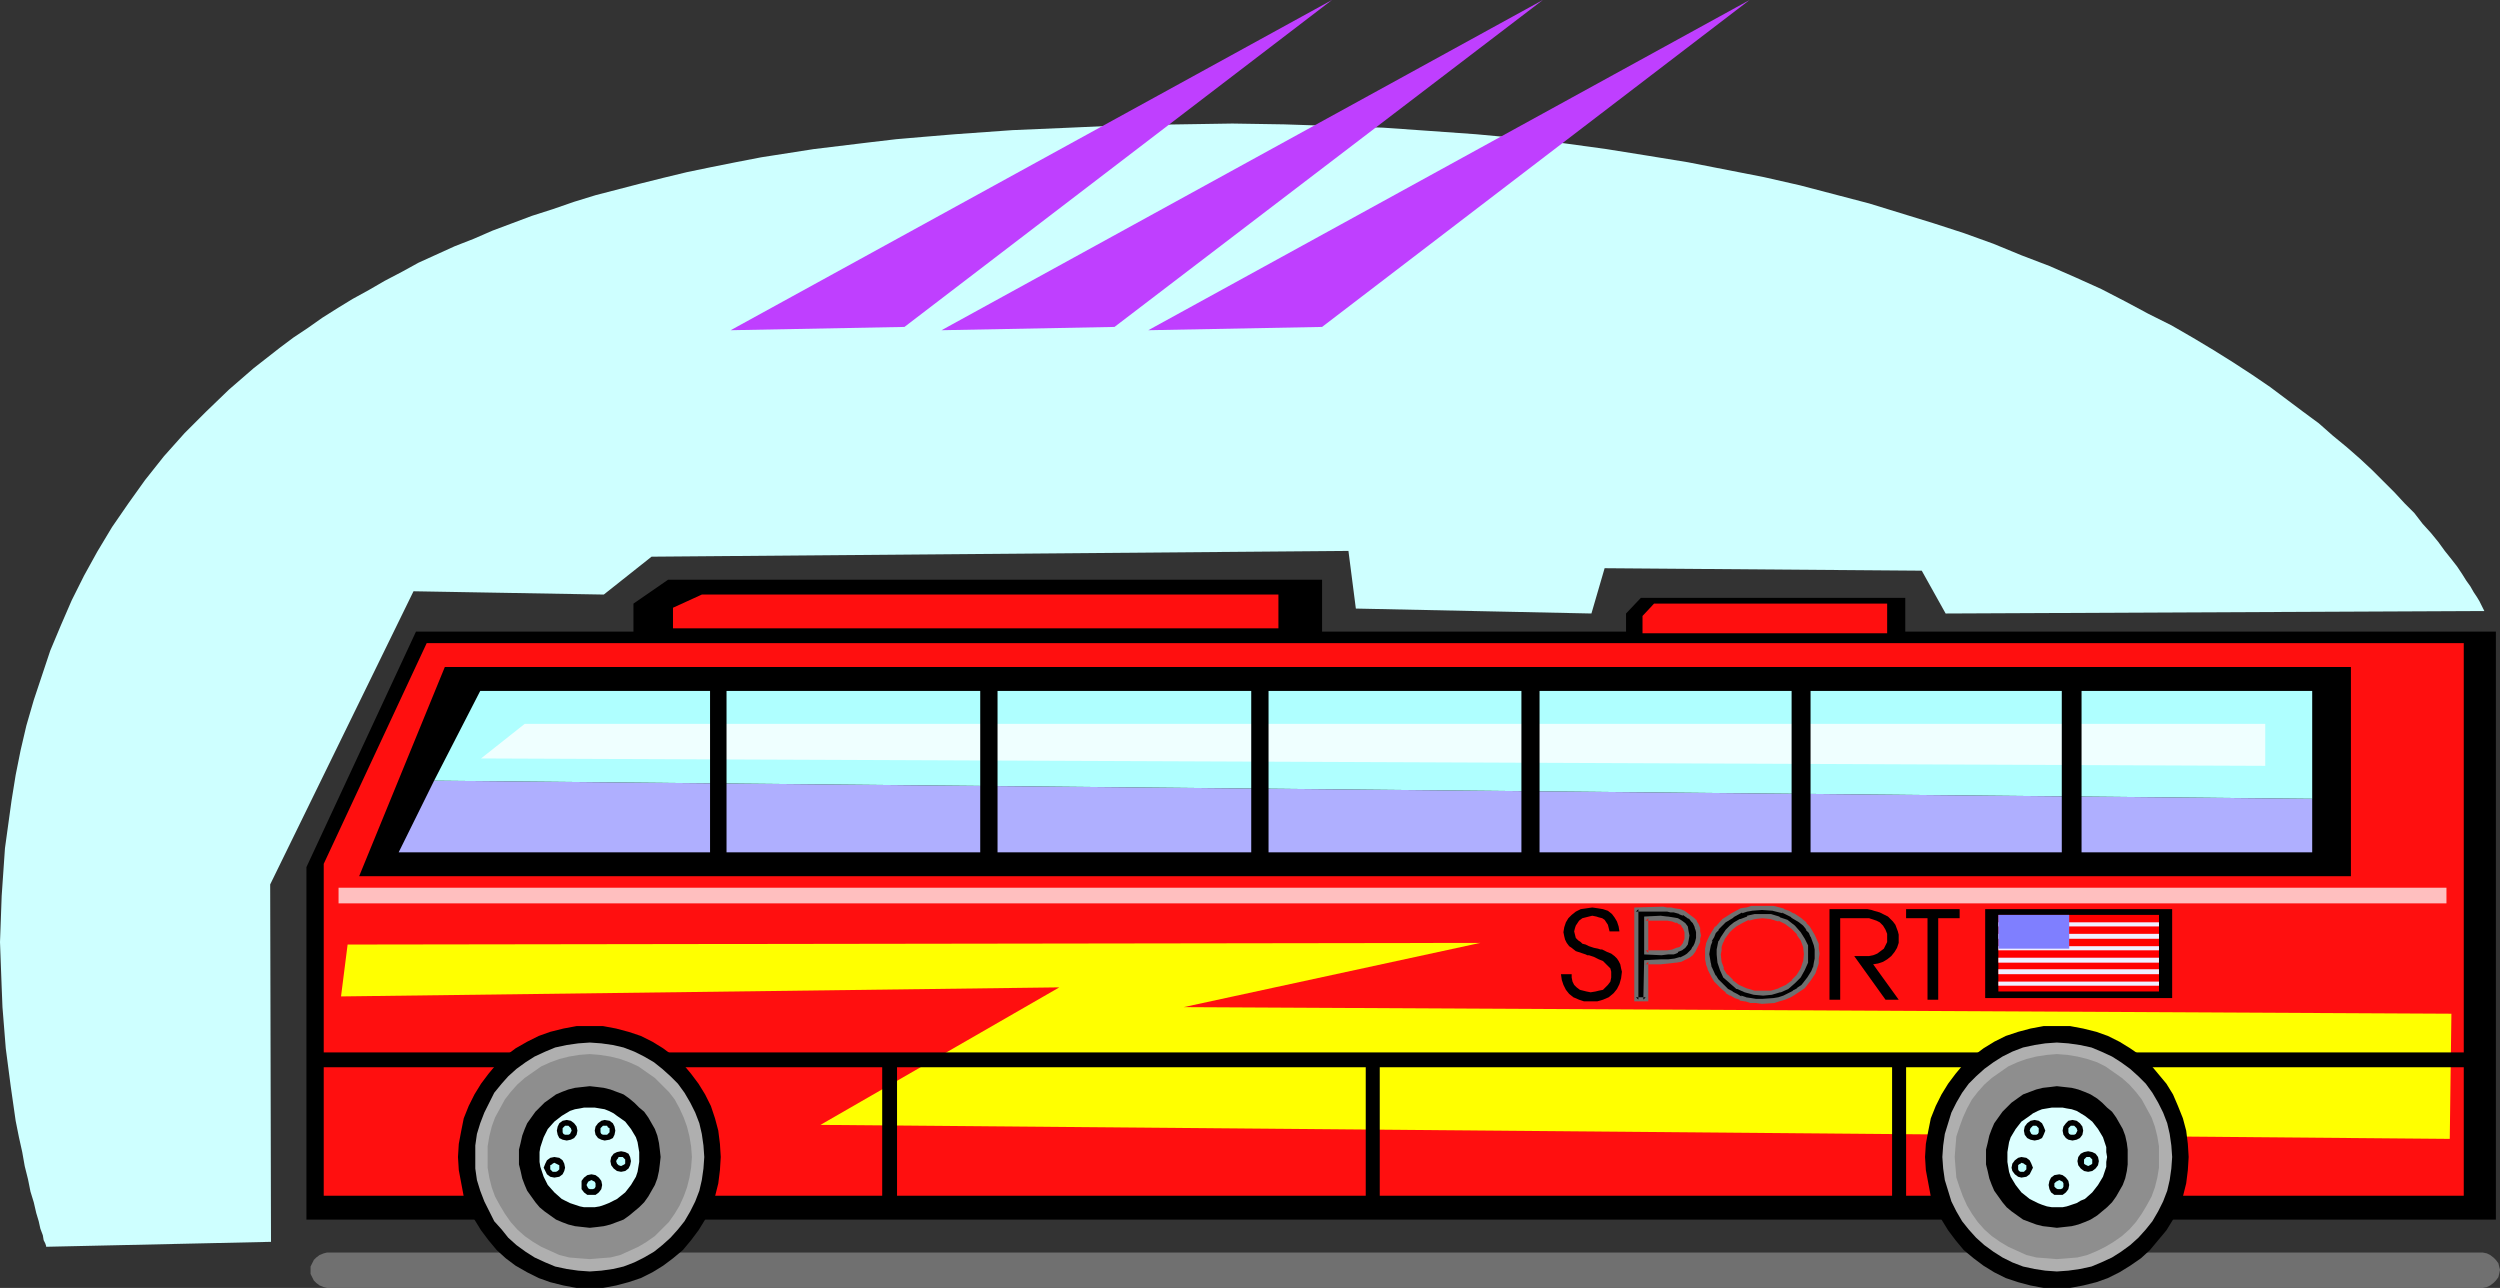
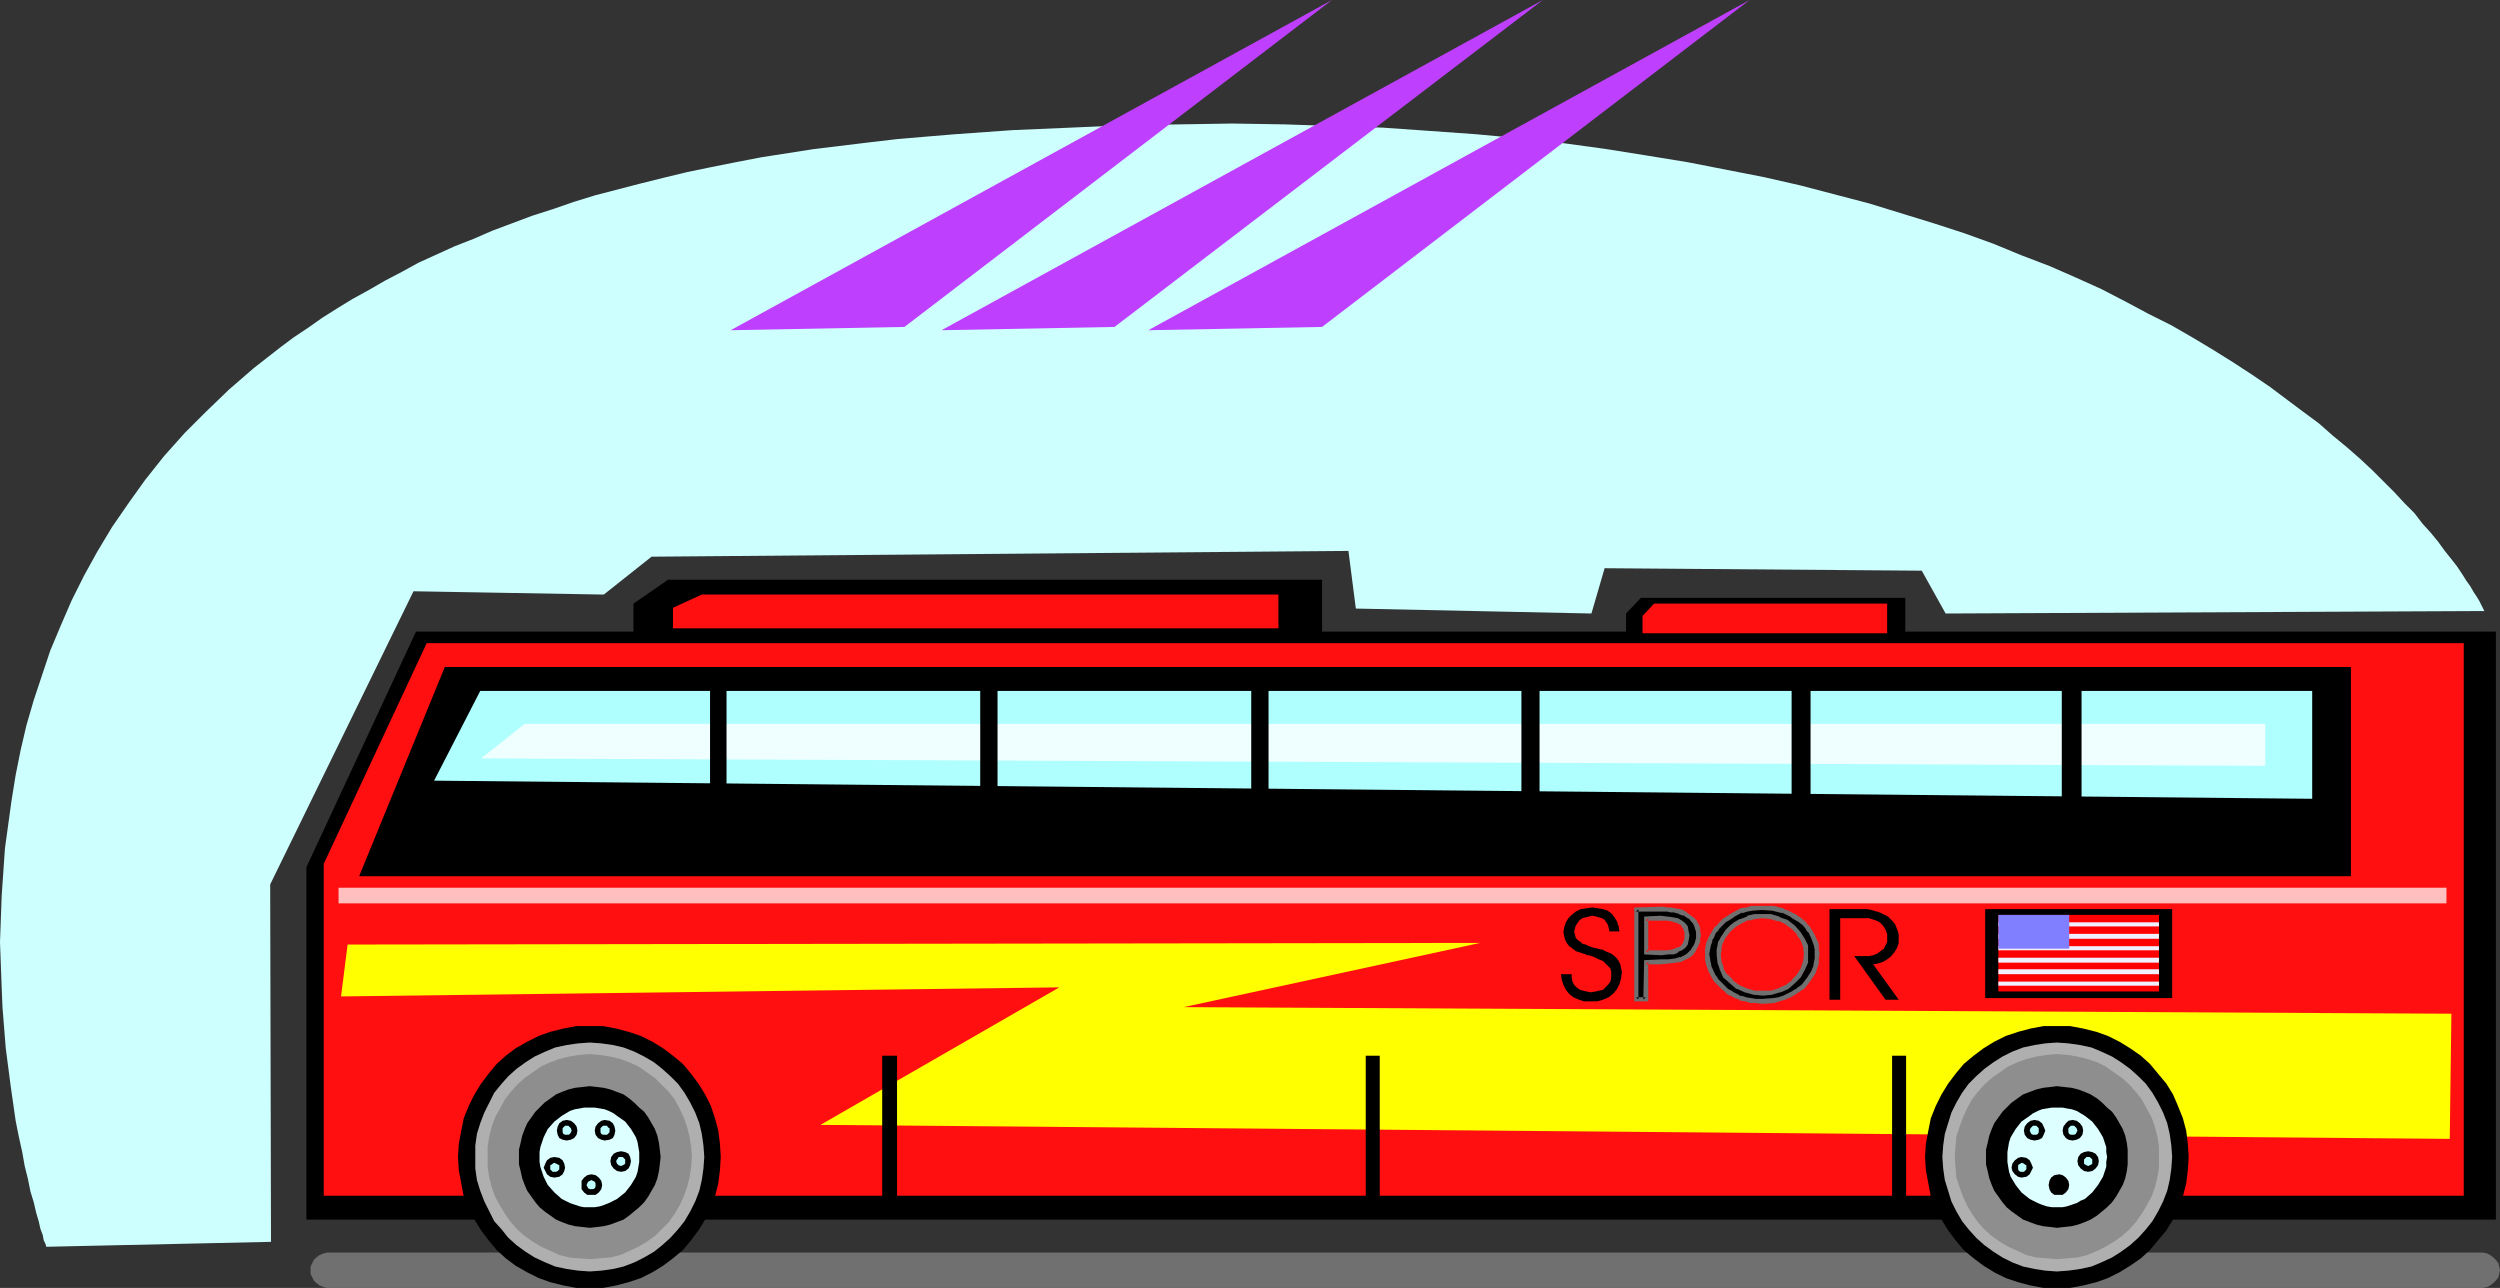
<svg xmlns="http://www.w3.org/2000/svg" xmlns:ns1="http://sodipodi.sourceforge.net/DTD/sodipodi-0.dtd" xmlns:ns2="http://www.inkscape.org/namespaces/inkscape" version="1.0" width="129.766mm" height="66.852mm" id="svg75" ns1:docname="Bus 32.wmf">
  <rect width="100%" height="100%" fill="#333333" stroke="none" />
  <ns1:namedview id="namedview75" pagecolor="#ffffff" bordercolor="#000000" borderopacity="0.25" ns2:showpageshadow="2" ns2:pageopacity="0.0" ns2:pagecheckerboard="0" ns2:deskcolor="#d1d1d1" ns2:document-units="mm" />
  <defs id="defs1">
    <pattern id="WMFhbasepattern" patternUnits="userSpaceOnUse" width="6" height="6" x="0" y="0" />
  </defs>
  <path style="fill:#707070;fill-opacity:1;fill-rule:evenodd;stroke:none" d="m 64.963,245.723 h 421.291 0.808 l 0.808,0.162 0.646,0.323 0.646,0.485 0.485,0.485 0.485,0.646 0.162,0.646 0.162,0.646 -0.162,0.808 -0.162,0.646 -0.485,0.646 -0.485,0.485 -0.646,0.485 -0.646,0.323 -0.808,0.162 h -0.808 -421.291 -0.808 l -0.646,-0.162 -0.808,-0.323 -0.646,-0.485 -0.485,-0.485 -0.323,-0.646 -0.323,-0.646 v -0.808 -0.646 l 0.323,-0.646 0.323,-0.646 0.485,-0.485 0.646,-0.485 0.808,-0.323 0.646,-0.162 z" id="path1" />
  <path style="fill:#000000;fill-opacity:1;fill-rule:evenodd;stroke:none" d="M 81.608,123.912 H 489.647 V 239.261 H 60.115 v -69.145 z" id="path2" />
  <path style="fill:#ff0f0f;fill-opacity:1;fill-rule:evenodd;stroke:none" d="M 83.709,126.174 H 483.345 v 108.403 H 63.509 v -65.106 z" id="path3" />
  <path style="fill:#000000;fill-opacity:1;fill-rule:evenodd;stroke:none" d="M 87.264,130.859 H 461.206 v 41.035 H 70.458 Z" id="path4" />
-   <path style="fill:#afafff;fill-opacity:1;fill-rule:evenodd;stroke:none" d="m 85.163,153.153 368.448,3.554 v 10.501 H 78.214 Z" id="path5" />
  <path style="fill:#afffff;fill-opacity:1;fill-rule:evenodd;stroke:none" d="M 453.611,156.707 85.163,153.153 94.213,135.544 H 453.611 Z" id="path6" />
  <path style="fill:#efffff;fill-opacity:1;fill-rule:evenodd;stroke:none" d="m 444.399,150.245 -350.025,-1.454 8.565,-6.785 H 444.399 Z" id="path7" />
  <path style="fill:#000000;fill-opacity:1;fill-rule:evenodd;stroke:none" d="m 139.299,133.12 h 3.232 v 36.996 h -3.232 z" id="path8" />
  <path style="fill:#000000;fill-opacity:1;fill-rule:evenodd;stroke:none" d="m 192.304,132.959 h 3.394 v 36.834 h -3.394 z" id="path9" />
  <path style="fill:#000000;fill-opacity:1;fill-rule:evenodd;stroke:none" d="m 245.47,132.797 h 3.394 v 36.834 h -3.394 z" id="path10" />
  <path style="fill:#000000;fill-opacity:1;fill-rule:evenodd;stroke:none" d="m 298.475,132.474 h 3.555 v 36.996 h -3.555 z" id="path11" />
  <path style="fill:#000000;fill-opacity:1;fill-rule:evenodd;stroke:none" d="m 351.48,132.151 h 3.717 v 36.996 h -3.717 z" id="path12" />
  <path style="fill:#000000;fill-opacity:1;fill-rule:evenodd;stroke:none" d="m 404.484,131.989 h 3.878 v 36.996 h -3.878 z" id="path13" />
  <path style="fill:#ffff00;fill-opacity:1;fill-rule:evenodd;stroke:none" d="m 68.195,185.302 222.2,-0.323 -58.176,12.601 248.702,1.292 -0.323,24.556 -319.644,-2.746 46.864,-26.979 -140.915,1.777 z" id="path14" />
-   <path style="fill:#000000;fill-opacity:1;fill-rule:evenodd;stroke:none" d="m 62.216,206.466 h 425.492 v 2.908 H 62.216 Z" id="path15" />
  <path style="fill:#ffbfbf;fill-opacity:1;fill-rule:evenodd;stroke:none" d="M 66.418,174.155 H 479.951 v 3.07 H 66.418 Z" id="path16" />
  <path style="fill:#000000;fill-opacity:1;fill-rule:evenodd;stroke:none" d="m 115.705,201.296 h 2.586 l 2.586,0.485 2.424,0.646 2.424,0.808 2.262,1.131 2.101,1.292 1.939,1.454 1.939,1.616 1.616,1.939 1.454,1.939 1.293,2.1 1.131,2.262 0.808,2.423 0.646,2.423 0.323,2.585 0.162,2.585 -0.162,2.585 -0.323,2.585 -0.646,2.585 -0.808,2.262 -1.131,2.262 -1.293,2.1 -1.454,1.939 -1.616,1.939 -1.939,1.616 -1.939,1.454 -2.101,1.292 -2.262,1.131 -2.424,0.808 -2.424,0.646 -2.586,0.485 h -2.586 -2.586 l -2.586,-0.485 -2.586,-0.646 -2.262,-0.808 -2.262,-1.131 -2.262,-1.292 -1.939,-1.454 -1.778,-1.616 -1.616,-1.939 -1.454,-1.939 -1.293,-2.1 -1.131,-2.262 -0.97,-2.262 -0.485,-2.585 -0.485,-2.585 -0.162,-2.585 0.162,-2.585 0.485,-2.585 0.485,-2.423 0.97,-2.423 1.131,-2.262 1.293,-2.1 1.454,-1.939 1.616,-1.939 1.778,-1.616 1.939,-1.454 2.262,-1.292 2.262,-1.131 2.262,-0.808 2.586,-0.646 2.586,-0.485 z" id="path17" />
  <path style="fill:#afafaf;fill-opacity:1;fill-rule:evenodd;stroke:none" d="m 115.705,204.527 2.262,0.162 2.262,0.323 2.101,0.485 2.101,0.808 1.939,0.969 1.939,1.131 1.616,1.292 1.616,1.454 1.454,1.454 1.293,1.777 1.131,1.939 0.97,1.939 0.808,2.1 0.485,2.1 0.323,2.262 0.162,2.262 -0.162,2.262 -0.323,2.262 -0.485,2.1 -0.808,2.1 -0.97,1.939 -1.131,1.939 -1.293,1.616 -1.454,1.616 -1.616,1.454 -1.616,1.292 -1.939,1.131 -1.939,0.969 -2.101,0.808 -2.101,0.485 -2.262,0.323 -2.262,0.162 -2.262,-0.162 -2.262,-0.323 -2.262,-0.485 -1.939,-0.808 -2.101,-0.969 -1.778,-1.131 -1.778,-1.292 -1.616,-1.454 -1.293,-1.616 -1.454,-1.616 -0.97,-1.939 -0.97,-1.939 -0.808,-2.1 -0.646,-2.1 -0.323,-2.262 v -2.262 -2.262 l 0.323,-2.262 0.646,-2.1 0.808,-2.1 0.97,-1.939 0.97,-1.939 1.454,-1.777 1.293,-1.454 1.616,-1.454 1.778,-1.292 1.778,-1.131 2.101,-0.969 1.939,-0.808 2.262,-0.485 2.262,-0.323 z" id="path18" />
  <path style="fill:#8e8e8e;fill-opacity:1;fill-rule:evenodd;stroke:none" d="m 115.705,206.789 1.939,0.162 2.101,0.323 1.939,0.485 1.778,0.646 1.778,0.808 1.616,1.131 1.616,1.131 1.293,1.292 1.454,1.454 1.131,1.454 0.97,1.777 0.808,1.777 0.646,1.777 0.485,1.939 0.323,1.939 0.162,2.1 -0.162,2.1 -0.323,1.939 -0.485,1.939 -0.646,1.777 -0.808,1.777 -0.97,1.616 -1.131,1.616 -1.454,1.454 -1.293,1.292 -1.616,1.131 -1.616,0.969 -1.778,0.808 -1.778,0.808 -1.939,0.485 -2.101,0.162 -1.939,0.162 -2.101,-0.162 -1.939,-0.162 -1.939,-0.485 -1.778,-0.808 -1.778,-0.808 -1.616,-0.969 -1.616,-1.131 -1.454,-1.292 -1.293,-1.454 -1.131,-1.616 -0.97,-1.616 -0.97,-1.777 -0.646,-1.777 -0.485,-1.939 -0.323,-1.939 v -2.1 -2.1 l 0.323,-1.939 0.485,-1.939 0.646,-1.777 0.97,-1.777 0.97,-1.777 1.131,-1.454 1.293,-1.454 1.454,-1.292 1.616,-1.131 1.616,-1.131 1.778,-0.808 1.778,-0.646 1.939,-0.485 1.939,-0.323 z" id="path19" />
  <path style="fill:#000000;fill-opacity:1;fill-rule:evenodd;stroke:none" d="m 115.705,213.089 1.454,0.162 1.293,0.162 1.293,0.323 1.293,0.485 1.293,0.485 1.131,0.808 0.97,0.808 0.97,0.969 0.97,0.808 0.808,1.131 0.646,1.131 0.646,1.131 0.485,1.292 0.323,1.454 0.162,1.292 0.162,1.454 -0.162,1.454 -0.162,1.292 -0.323,1.454 -0.485,1.292 -0.646,1.131 -0.646,1.131 -0.808,1.131 -0.97,0.969 -0.97,0.808 -0.97,0.808 -1.131,0.808 -1.293,0.485 -1.293,0.485 -1.293,0.323 -1.293,0.162 -1.454,0.162 -1.454,-0.162 -1.454,-0.162 -1.293,-0.323 -1.293,-0.485 -1.131,-0.485 -1.131,-0.808 -1.131,-0.808 -0.97,-0.808 -0.808,-0.969 -0.808,-1.131 -0.808,-1.131 -0.485,-1.131 -0.485,-1.292 -0.323,-1.454 -0.323,-1.292 v -1.454 -1.454 l 0.323,-1.292 0.323,-1.454 0.485,-1.292 0.485,-1.131 0.808,-1.131 0.808,-1.131 0.808,-0.808 0.97,-0.969 1.131,-0.808 1.131,-0.808 1.131,-0.485 1.293,-0.485 1.293,-0.323 1.454,-0.162 z" id="path20" />
  <path style="fill:#ddffff;fill-opacity:1;fill-rule:evenodd;stroke:none" d="m 115.705,217.29 h 0.97 l 0.97,0.162 0.97,0.162 0.808,0.323 0.97,0.485 0.646,0.485 1.616,1.131 1.131,1.454 0.97,1.616 0.323,0.969 0.162,0.969 0.162,0.969 v 0.969 0.969 l -0.162,0.969 -0.162,0.969 -0.323,0.969 -0.97,1.616 -1.131,1.454 -1.616,1.292 -0.646,0.323 -0.97,0.485 -0.808,0.323 -0.97,0.323 -0.97,0.162 h -0.97 -1.131 l -0.808,-0.162 -0.97,-0.323 -0.97,-0.323 -1.616,-0.808 -1.454,-1.292 -1.293,-1.454 -0.808,-1.616 -0.323,-0.969 -0.323,-0.969 -0.162,-0.969 v -0.969 -0.969 l 0.162,-0.969 0.323,-0.969 0.323,-0.969 0.808,-1.616 1.293,-1.454 1.454,-1.131 0.808,-0.485 0.808,-0.485 0.97,-0.323 0.97,-0.162 0.808,-0.162 z" id="path21" />
  <path style="fill:#000000;fill-opacity:1;fill-rule:evenodd;stroke:none" d="m 108.757,226.983 0.97,0.162 0.646,0.485 0.323,0.646 0.162,0.808 -0.162,0.646 -0.323,0.646 -0.646,0.485 -0.97,0.162 -0.808,-0.162 -0.646,-0.485 -0.323,-0.646 -0.323,-0.646 0.323,-0.808 0.323,-0.646 0.646,-0.485 z" id="path22" />
  <path style="fill:#bfffff;fill-opacity:1;fill-rule:evenodd;stroke:none" d="m 108.757,228.114 0.323,0.162 0.323,0.162 0.323,0.162 v 0.485 0.323 l -0.323,0.323 -0.323,0.162 h -0.323 -0.323 l -0.162,-0.162 -0.323,-0.323 v -0.323 -0.485 l 0.323,-0.162 0.162,-0.162 z" id="path23" />
  <path style="fill:#000000;fill-opacity:1;fill-rule:evenodd;stroke:none" d="m 111.181,219.713 0.808,0.162 0.646,0.485 0.485,0.646 0.162,0.808 -0.162,0.808 -0.485,0.646 -0.646,0.323 -0.808,0.162 -0.808,-0.162 -0.646,-0.323 -0.323,-0.646 -0.162,-0.808 0.162,-0.808 0.323,-0.646 0.646,-0.485 z" id="path24" />
  <path style="fill:#bfffff;fill-opacity:1;fill-rule:evenodd;stroke:none" d="m 111.181,220.844 h 0.323 l 0.323,0.323 0.162,0.162 0.162,0.485 -0.162,0.323 -0.162,0.323 -0.323,0.162 h -0.323 -0.323 l -0.323,-0.162 -0.162,-0.323 v -0.323 -0.485 l 0.162,-0.162 0.323,-0.323 z" id="path25" />
  <path style="fill:#000000;fill-opacity:1;fill-rule:evenodd;stroke:none" d="m 118.614,219.713 0.97,0.162 0.646,0.485 0.323,0.646 0.162,0.808 -0.162,0.808 -0.323,0.646 -0.646,0.323 -0.97,0.162 -0.646,-0.162 -0.646,-0.323 -0.485,-0.646 -0.162,-0.808 0.162,-0.808 0.485,-0.646 0.646,-0.485 z" id="path26" />
  <path style="fill:#bfffff;fill-opacity:1;fill-rule:evenodd;stroke:none" d="m 118.614,220.844 h 0.485 l 0.162,0.323 0.323,0.162 v 0.485 0.323 l -0.323,0.323 -0.162,0.162 h -0.485 -0.323 l -0.323,-0.162 -0.162,-0.323 v -0.323 -0.485 l 0.162,-0.162 0.323,-0.323 z" id="path27" />
  <path style="fill:#000000;fill-opacity:1;fill-rule:evenodd;stroke:none" d="m 121.846,225.852 0.808,0.162 0.646,0.323 0.323,0.646 0.162,0.808 -0.162,0.808 -0.323,0.646 -0.646,0.485 -0.808,0.162 -0.808,-0.162 -0.646,-0.485 -0.485,-0.646 -0.162,-0.808 0.162,-0.808 0.485,-0.646 0.646,-0.323 z" id="path28" />
  <path style="fill:#bfffff;fill-opacity:1;fill-rule:evenodd;stroke:none" d="m 121.846,226.983 h 0.323 l 0.323,0.323 0.162,0.162 v 0.323 0.485 l -0.162,0.162 -0.323,0.162 -0.323,0.162 -0.485,-0.162 -0.162,-0.162 -0.162,-0.162 -0.162,-0.485 0.162,-0.323 0.162,-0.162 0.162,-0.323 z" id="path29" />
  <path style="fill:#000000;fill-opacity:1;fill-rule:evenodd;stroke:none" d="m 116.029,230.376 0.808,0.162 0.646,0.485 0.485,0.646 0.162,0.808 -0.162,0.808 -0.485,0.646 -0.646,0.485 h -0.808 -0.808 l -0.646,-0.485 -0.485,-0.646 v -0.808 -0.808 l 0.485,-0.646 0.646,-0.485 z" id="path30" />
  <path style="fill:#bfffff;fill-opacity:1;fill-rule:evenodd;stroke:none" d="m 116.029,231.507 0.323,0.162 0.323,0.162 0.162,0.323 v 0.323 0.323 l -0.162,0.323 -0.323,0.162 h -0.323 -0.323 l -0.323,-0.162 -0.162,-0.323 -0.162,-0.323 0.162,-0.323 0.162,-0.323 0.323,-0.162 z" id="path31" />
  <path style="fill:#000000;fill-opacity:1;fill-rule:evenodd;stroke:none" d="m 403.515,201.296 h 2.586 l 2.586,0.485 2.586,0.646 2.262,0.808 2.262,1.131 2.101,1.292 2.101,1.454 1.778,1.616 1.616,1.939 1.616,1.939 1.293,2.1 0.97,2.262 0.97,2.423 0.646,2.423 0.323,2.585 0.162,2.585 -0.162,2.585 -0.323,2.585 -0.646,2.585 -0.97,2.262 -0.97,2.262 -1.293,2.1 -1.616,1.939 -1.616,1.939 -1.778,1.616 -2.101,1.454 -2.101,1.292 -2.262,1.131 -2.262,0.808 -2.586,0.646 -2.586,0.485 h -2.586 -2.586 l -2.586,-0.485 -2.424,-0.646 -2.424,-0.808 -2.262,-1.131 -2.101,-1.292 -1.939,-1.454 -1.939,-1.616 -1.616,-1.939 -1.454,-1.939 -1.293,-2.1 -1.131,-2.262 -0.97,-2.262 -0.485,-2.585 -0.485,-2.585 -0.162,-2.585 0.162,-2.585 0.485,-2.585 0.485,-2.423 0.97,-2.423 1.131,-2.262 1.293,-2.1 1.454,-1.939 1.616,-1.939 1.939,-1.616 1.939,-1.454 2.101,-1.292 2.262,-1.131 2.424,-0.808 2.424,-0.646 2.586,-0.485 z" id="path32" />
  <path style="fill:#afafaf;fill-opacity:1;fill-rule:evenodd;stroke:none" d="m 403.515,204.527 2.262,0.162 2.262,0.323 2.262,0.485 1.939,0.808 2.101,0.969 1.778,1.131 1.778,1.292 1.616,1.454 1.454,1.454 1.293,1.777 1.131,1.939 0.97,1.939 0.808,2.1 0.485,2.1 0.323,2.262 0.162,2.262 -0.162,2.262 -0.323,2.262 -0.485,2.1 -0.808,2.1 -0.97,1.939 -1.131,1.939 -1.293,1.616 -1.454,1.616 -1.616,1.454 -1.778,1.292 -1.778,1.131 -2.101,0.969 -1.939,0.808 -2.262,0.485 -2.262,0.323 -2.262,0.162 -2.262,-0.162 -2.101,-0.323 -2.262,-0.485 -2.101,-0.808 -1.939,-0.969 -1.778,-1.131 -1.778,-1.292 -1.616,-1.454 -1.454,-1.616 -1.293,-1.616 -1.131,-1.939 -0.97,-1.939 -0.646,-2.1 -0.646,-2.1 -0.323,-2.262 -0.162,-2.262 0.162,-2.262 0.323,-2.262 0.646,-2.1 0.646,-2.1 0.97,-1.939 1.131,-1.939 1.293,-1.777 1.454,-1.454 1.616,-1.454 1.778,-1.292 1.778,-1.131 1.939,-0.969 2.101,-0.808 2.262,-0.485 2.101,-0.323 z" id="path33" />
  <path style="fill:#8e8e8e;fill-opacity:1;fill-rule:evenodd;stroke:none" d="m 403.515,206.789 2.101,0.162 1.939,0.323 1.939,0.485 1.939,0.646 1.616,0.808 1.616,1.131 1.616,1.131 1.454,1.292 1.293,1.454 1.131,1.454 0.97,1.777 0.97,1.777 0.646,1.777 0.485,1.939 0.323,1.939 v 2.1 2.1 l -0.323,1.939 -0.485,1.939 -0.646,1.777 -0.97,1.777 -0.97,1.616 -1.131,1.616 -1.293,1.454 -1.454,1.292 -1.616,1.131 -1.616,0.969 -1.616,0.808 -1.939,0.808 -1.939,0.485 -1.939,0.162 -2.101,0.162 -1.939,-0.162 -2.101,-0.162 -1.939,-0.485 -1.778,-0.808 -1.778,-0.808 -1.616,-0.969 -1.616,-1.131 -1.454,-1.292 -1.293,-1.454 -1.131,-1.616 -0.97,-1.616 -0.808,-1.777 -0.646,-1.777 -0.646,-1.939 -0.162,-1.939 -0.162,-2.1 0.162,-2.1 0.162,-1.939 0.646,-1.939 0.646,-1.777 0.808,-1.777 0.97,-1.777 1.131,-1.454 1.293,-1.454 1.454,-1.292 1.616,-1.131 1.616,-1.131 1.778,-0.808 1.778,-0.646 1.939,-0.485 2.101,-0.323 z" id="path34" />
  <path style="fill:#000000;fill-opacity:1;fill-rule:evenodd;stroke:none" d="m 403.515,213.089 1.454,0.162 1.454,0.162 1.293,0.323 1.293,0.485 1.131,0.485 1.293,0.808 0.97,0.808 0.97,0.969 0.97,0.808 0.808,1.131 0.646,1.131 0.646,1.131 0.485,1.292 0.323,1.454 0.162,1.292 v 1.454 1.454 l -0.162,1.292 -0.323,1.454 -0.485,1.292 -0.646,1.131 -0.646,1.131 -0.808,1.131 -0.97,0.969 -0.97,0.808 -0.97,0.808 -1.293,0.808 -1.131,0.485 -1.293,0.485 -1.293,0.323 -1.454,0.162 -1.454,0.162 -1.293,-0.162 -1.454,-0.162 -1.293,-0.323 -1.293,-0.485 -1.293,-0.485 -1.131,-0.808 -1.131,-0.808 -0.97,-0.808 -0.808,-0.969 -0.808,-1.131 -0.808,-1.131 -0.485,-1.131 -0.485,-1.292 -0.323,-1.454 -0.323,-1.292 v -1.454 -1.454 l 0.323,-1.292 0.323,-1.454 0.485,-1.292 0.485,-1.131 0.808,-1.131 0.808,-1.131 0.808,-0.808 0.97,-0.969 1.131,-0.808 1.131,-0.808 1.293,-0.485 1.293,-0.485 1.293,-0.323 1.454,-0.162 z" id="path35" />
  <path style="fill:#ddffff;fill-opacity:1;fill-rule:evenodd;stroke:none" d="m 403.515,217.29 h 1.131 l 0.808,0.162 0.97,0.162 0.97,0.323 0.808,0.485 0.808,0.485 1.454,1.131 1.131,1.454 0.97,1.616 0.323,0.969 0.323,0.969 v 0.969 l 0.162,0.969 -0.162,0.969 v 0.969 l -0.323,0.969 -0.323,0.969 -0.97,1.616 -1.131,1.454 -1.454,1.292 -0.808,0.323 -0.808,0.485 -0.97,0.323 -0.97,0.323 -0.808,0.162 h -1.131 -0.97 l -0.97,-0.162 -0.97,-0.323 -0.808,-0.323 -0.97,-0.485 -0.646,-0.323 -1.616,-1.292 -1.131,-1.454 -0.97,-1.616 -0.323,-0.969 -0.162,-0.969 -0.162,-0.969 v -0.969 -0.969 l 0.162,-0.969 0.162,-0.969 0.323,-0.969 0.97,-1.616 1.131,-1.454 1.616,-1.131 0.646,-0.485 0.97,-0.485 0.808,-0.323 0.97,-0.162 0.97,-0.162 z" id="path36" />
  <path style="fill:#000000;fill-opacity:1;fill-rule:evenodd;stroke:none" d="m 396.566,226.983 0.97,0.162 0.646,0.485 0.323,0.646 0.323,0.808 -0.323,0.646 -0.323,0.646 -0.646,0.485 -0.97,0.162 -0.646,-0.162 -0.646,-0.485 -0.485,-0.646 -0.162,-0.646 0.162,-0.808 0.485,-0.646 0.646,-0.485 z" id="path37" />
  <path style="fill:#bfffff;fill-opacity:1;fill-rule:evenodd;stroke:none" d="m 396.566,228.114 0.485,0.162 0.162,0.162 0.323,0.162 v 0.485 0.323 l -0.323,0.323 -0.162,0.162 h -0.485 -0.162 l -0.323,-0.162 -0.162,-0.323 v -0.323 -0.485 l 0.162,-0.162 0.323,-0.162 z" id="path38" />
  <path style="fill:#000000;fill-opacity:1;fill-rule:evenodd;stroke:none" d="m 399.152,219.713 0.808,0.162 0.646,0.485 0.323,0.646 0.323,0.808 -0.323,0.808 -0.323,0.646 -0.646,0.323 -0.808,0.162 -0.808,-0.162 -0.646,-0.323 -0.485,-0.646 -0.162,-0.808 0.162,-0.808 0.485,-0.646 0.646,-0.485 z" id="path39" />
  <path style="fill:#bfffff;fill-opacity:1;fill-rule:evenodd;stroke:none" d="m 399.152,220.844 h 0.323 l 0.323,0.323 0.162,0.162 v 0.485 0.323 l -0.162,0.323 -0.323,0.162 h -0.323 -0.323 l -0.323,-0.162 -0.162,-0.323 -0.162,-0.323 0.162,-0.485 0.162,-0.162 0.323,-0.323 z" id="path40" />
  <path style="fill:#000000;fill-opacity:1;fill-rule:evenodd;stroke:none" d="m 406.585,219.713 0.808,0.162 0.646,0.485 0.485,0.646 0.162,0.808 -0.162,0.808 -0.485,0.646 -0.646,0.323 -0.808,0.162 -0.808,-0.162 -0.485,-0.323 -0.485,-0.646 -0.162,-0.808 0.162,-0.808 0.485,-0.646 0.485,-0.485 z" id="path41" />
  <path style="fill:#bfffff;fill-opacity:1;fill-rule:evenodd;stroke:none" d="m 406.585,220.844 h 0.323 l 0.323,0.323 0.162,0.162 0.162,0.485 -0.162,0.323 -0.162,0.323 -0.323,0.162 h -0.323 -0.323 l -0.323,-0.162 -0.162,-0.323 v -0.323 -0.485 l 0.162,-0.162 0.323,-0.323 z" id="path42" />
  <path style="fill:#000000;fill-opacity:1;fill-rule:evenodd;stroke:none" d="m 409.656,225.852 0.808,0.162 0.646,0.323 0.485,0.646 0.162,0.808 -0.162,0.808 -0.485,0.646 -0.646,0.485 -0.808,0.162 -0.808,-0.162 -0.646,-0.485 -0.485,-0.646 -0.162,-0.808 0.162,-0.808 0.485,-0.646 0.646,-0.323 z" id="path43" />
  <path style="fill:#bfffff;fill-opacity:1;fill-rule:evenodd;stroke:none" d="m 409.656,226.983 h 0.323 l 0.323,0.323 0.162,0.162 v 0.323 0.485 l -0.162,0.162 -0.323,0.162 -0.323,0.162 -0.323,-0.162 -0.323,-0.162 -0.162,-0.162 v -0.485 -0.323 l 0.162,-0.162 0.323,-0.323 z" id="path44" />
  <path style="fill:#000000;fill-opacity:1;fill-rule:evenodd;stroke:none" d="m 404,230.376 0.646,0.162 0.646,0.485 0.485,0.646 0.162,0.808 -0.162,0.808 -0.485,0.646 -0.646,0.485 h -0.646 -0.97 l -0.646,-0.485 -0.323,-0.646 -0.162,-0.808 0.162,-0.808 0.323,-0.646 0.646,-0.485 z" id="path45" />
-   <path style="fill:#bfffff;fill-opacity:1;fill-rule:evenodd;stroke:none" d="m 404,231.507 0.323,0.162 0.323,0.162 0.162,0.323 v 0.323 0.323 l -0.162,0.323 -0.323,0.162 h -0.323 -0.323 l -0.323,-0.162 -0.323,-0.323 v -0.323 -0.323 l 0.323,-0.323 0.323,-0.162 z" id="path46" />
  <path style="fill:#000000;fill-opacity:1;fill-rule:evenodd;stroke:none" d="m 173.073,207.112 h 2.909 v 30.695 h -2.909 z" id="path47" />
  <path style="fill:#000000;fill-opacity:1;fill-rule:evenodd;stroke:none" d="m 371.195,207.112 h 2.747 v 30.695 h -2.747 z" id="path48" />
  <path style="fill:#000000;fill-opacity:1;fill-rule:evenodd;stroke:none" d="m 267.933,207.112 h 2.747 v 30.695 h -2.747 z" id="path49" />
  <path style="fill:#000000;fill-opacity:1;fill-rule:evenodd;stroke:none" d="m 131.057,113.734 h 128.31 v 11.47 H 124.27 v -6.785 z" id="path50" />
  <path style="fill:#000000;fill-opacity:1;fill-rule:evenodd;stroke:none" d="m 321.907,117.288 h 51.874 v 7.593 h -54.782 v -4.524 z" id="path51" />
  <path style="fill:#ff0f0f;fill-opacity:1;fill-rule:evenodd;stroke:none" d="m 137.683,116.642 h 113.12 v 6.624 H 132.027 v -4.039 z" id="path52" />
  <path style="fill:#ff0f0f;fill-opacity:1;fill-rule:evenodd;stroke:none" d="m 324.492,118.419 h 45.733 v 5.816 h -47.995 v -3.393 z" id="path53" />
  <path style="fill:#000000;fill-opacity:1;fill-rule:evenodd;stroke:none" d="m 306.232,191.118 h 2.101 v 0.646 l 0.162,0.808 0.323,0.646 0.485,0.485 0.646,0.485 0.646,0.162 0.646,0.162 0.808,0.162 0.97,-0.162 0.646,-0.162 0.808,-0.162 0.485,-0.485 0.485,-0.485 0.485,-0.646 0.162,-0.808 v -0.646 -0.485 l -0.162,-0.646 -0.485,-0.485 -0.485,-0.485 -0.485,-0.485 -0.808,-0.323 -0.97,-0.485 -0.97,-0.323 h -0.323 l -0.323,-0.162 -0.97,-0.323 -0.97,-0.323 -0.808,-0.646 -0.485,-0.323 -0.485,-0.646 -0.323,-0.646 -0.162,-0.646 -0.162,-0.808 0.162,-0.969 0.323,-0.969 0.485,-0.808 0.646,-0.646 0.808,-0.646 0.97,-0.485 1.131,-0.162 1.131,-0.162 1.131,0.162 0.97,0.162 0.97,0.323 0.808,0.646 0.485,0.646 0.485,0.808 0.323,0.969 0.162,0.969 h -1.939 l -0.162,-0.646 -0.162,-0.646 -0.323,-0.485 -0.323,-0.485 -0.485,-0.323 -0.646,-0.162 -0.485,-0.162 -0.808,-0.162 -0.646,0.162 -0.646,0.162 -0.646,0.162 -0.646,0.485 -0.323,0.485 -0.323,0.485 -0.162,0.485 -0.162,0.646 0.162,0.646 0.162,0.646 0.485,0.485 0.485,0.323 0.323,0.323 0.646,0.162 0.646,0.323 0.97,0.323 0.808,0.162 0.485,0.162 h 0.323 l 0.97,0.485 0.808,0.323 0.646,0.485 0.485,0.485 0.323,0.485 0.323,0.646 0.162,0.808 0.162,0.646 -0.162,1.292 -0.323,1.131 -0.485,0.969 -0.646,0.808 -0.97,0.808 -1.131,0.485 -1.131,0.323 h -1.293 -1.293 l -0.97,-0.323 -1.131,-0.485 -0.808,-0.646 -0.646,-0.808 -0.485,-0.969 -0.323,-0.969 z" id="path54" />
  <path style="fill:#000000;fill-opacity:1;fill-rule:evenodd;stroke:none" d="m 320.937,178.355 h 4.363 0.97 0.808 l 0.646,0.162 0.646,0.162 1.131,0.162 0.808,0.323 1.293,0.808 0.485,0.485 0.323,0.485 0.323,0.485 0.323,0.646 0.162,0.808 v 0.646 0.646 l -0.162,0.646 -0.162,0.485 -0.323,0.646 -0.485,0.646 -0.323,0.485 -0.485,0.323 -0.646,0.485 -0.808,0.323 -1.131,0.323 -1.293,0.162 h -1.616 -2.909 v 7.431 h -1.939 z m 1.939,1.777 v 6.785 h 3.07 1.293 l 0.97,-0.162 0.808,-0.323 0.808,-0.323 0.485,-0.485 0.323,-0.485 0.323,-0.808 v -0.808 -0.808 l -0.323,-0.646 -0.323,-0.646 -0.485,-0.485 -0.808,-0.323 -0.808,-0.323 -1.131,-0.162 h -1.293 z" id="path55" />
  <path style="fill:#707070;fill-opacity:1;fill-rule:evenodd;stroke:none" d="m 321.422,178.355 -0.485,0.485 h 5.333 -0.162 0.97 l 0.646,0.162 h 0.646 l 1.131,0.323 h -0.162 l 0.808,0.323 v -0.162 l 1.131,0.808 v -0.162 l 0.485,0.646 -0.162,-0.162 0.485,0.485 v 0 l 0.323,0.646 0.162,0.646 v -0.162 l 0.162,0.646 v 0.646 -0.162 0.646 l -0.162,0.646 v 0 l -0.162,0.485 v 0 l -0.323,0.646 v -0.162 l -0.323,0.646 -0.485,0.485 0.162,-0.162 -0.485,0.485 -0.485,0.323 v 0 l -0.97,0.485 0.162,-0.162 -1.131,0.323 v 0 l -1.293,0.162 h 0.162 -1.616 l -3.232,0.162 -0.162,7.755 0.485,-0.485 h -1.939 l 0.485,0.485 v -17.771 l -0.808,-0.323 v 18.417 h 2.747 v -7.755 l -0.485,0.485 h 2.909 l 1.616,-0.162 v 0 l 1.293,-0.162 h 0.162 l 0.97,-0.162 0.97,-0.485 0.646,-0.323 0.646,-0.485 0.485,-0.646 0.323,-0.646 v 0 l 0.323,-0.646 0.323,-0.646 v 0 -0.646 l 0.162,-0.646 -0.162,-0.808 v -0.646 l -0.323,-0.808 -0.323,-0.485 v -0.162 l -0.485,-0.485 v 0 l -0.646,-0.485 -1.293,-0.969 -0.808,-0.323 -1.131,-0.162 -0.646,-0.162 h -0.808 l -0.808,-0.162 v 0 l -5.656,0.162 z" id="path56" />
  <path style="fill:#707070;fill-opacity:1;fill-rule:evenodd;stroke:none" d="m 322.553,179.809 v 7.431 l 3.394,0.162 1.293,-0.162 v 0 h 1.131 l 0.808,-0.323 v -0.162 l 0.808,-0.323 0.646,-0.485 0.485,-0.646 0.162,-0.808 0.162,-0.969 v 0 l -0.162,-0.808 -0.162,-0.969 -0.485,-0.646 -0.646,-0.485 -0.808,-0.485 -0.97,-0.162 v 0 l -0.97,-0.162 h -0.162 l -1.293,-0.162 -3.232,0.162 0.323,0.808 h 2.909 1.293 v 0 l 0.97,0.162 v 0 l 0.808,0.323 v -0.162 l 0.646,0.485 v -0.162 l 0.485,0.485 h -0.162 l 0.485,0.485 -0.162,-0.162 0.323,0.808 v -0.162 0.808 0 0.808 -0.162 l -0.323,0.808 0.162,-0.162 -0.485,0.646 0.162,-0.162 -0.485,0.485 v 0 l -0.646,0.162 v 0 l -0.808,0.323 h 0.162 l -1.131,0.162 h 0.162 -1.293 -3.07 l 0.485,0.485 v -6.785 l -0.485,0.485 z" id="path57" />
  <path style="fill:#000000;fill-opacity:1;fill-rule:evenodd;stroke:none" d="m 334.996,187.079 v -0.808 l 0.162,-0.969 0.323,-0.808 0.323,-0.969 0.485,-0.646 0.646,-0.808 1.293,-1.454 1.616,-1.131 1.778,-0.808 0.97,-0.323 0.97,-0.162 2.101,-0.162 2.262,0.162 1.778,0.485 0.97,0.323 0.97,0.485 1.616,1.131 0.808,0.646 0.646,0.808 0.485,0.808 0.485,0.646 0.646,1.777 0.162,0.969 v 0.808 0.969 l -0.162,0.969 -0.162,0.808 -0.323,0.808 -0.97,1.454 -1.131,1.454 -0.97,0.646 -0.808,0.646 -0.97,0.485 -0.97,0.485 -0.97,0.323 -1.131,0.162 -2.262,0.162 h -1.131 l -0.97,-0.162 -1.131,-0.162 -0.97,-0.323 -0.97,-0.323 -0.808,-0.646 -0.808,-0.485 -0.808,-0.646 -0.646,-0.646 -0.646,-0.646 -0.646,-0.808 -0.808,-1.616 -0.162,-0.969 -0.162,-0.969 z m 2.101,0.162 0.162,1.616 0.485,1.292 0.808,1.292 1.131,1.131 1.293,0.969 1.454,0.808 1.616,0.323 1.778,0.162 1.778,-0.162 1.454,-0.323 1.616,-0.808 1.131,-0.969 1.131,-1.131 0.808,-1.292 0.485,-1.454 0.162,-1.616 -0.162,-1.454 -0.485,-1.292 -0.808,-1.292 -1.131,-1.131 -1.454,-0.969 -1.293,-0.646 -1.616,-0.485 -1.778,-0.162 -1.454,0.162 -1.293,0.323 -1.293,0.485 -1.293,0.808 -0.646,0.485 -0.646,0.646 -1.131,1.454 -0.323,0.808 -0.162,0.808 -0.162,0.808 z" id="path58" />
  <path style="fill:#707070;fill-opacity:1;fill-rule:evenodd;stroke:none" d="m 335.32,187.079 v 0.162 l 0.162,-0.969 0.162,-0.808 v 0 l 0.323,-0.808 h -0.162 l 0.485,-0.808 v 0 l 0.323,-0.808 0.646,-0.646 h -0.162 l 1.454,-1.454 v 0 l 1.616,-0.969 h -0.162 l 1.778,-0.969 v 0.162 l 0.97,-0.323 v 0 l 0.97,-0.162 h -0.162 l 2.101,-0.162 2.262,0.162 h -0.162 l 1.939,0.485 -0.162,-0.162 0.97,0.485 0.97,0.485 h -0.162 l 1.616,0.969 v 0 l 0.808,0.646 v 0 l 0.646,0.808 h -0.162 l 0.646,0.646 0.323,0.808 v -0.162 l 0.646,1.777 v 0 l 0.162,0.808 v 0.969 -0.162 0.969 0 l -0.162,0.808 -0.162,0.969 v -0.162 l -0.323,0.808 v 0 l -0.808,1.292 v 0 l -1.131,1.454 -0.97,0.646 h 0.162 l -0.97,0.485 h 0.162 l -0.97,0.485 -0.97,0.485 v 0 l -0.97,0.323 -0.97,0.162 v 0 l -2.262,0.162 h -1.131 v 0 l -0.97,-0.162 -1.131,-0.162 h 0.162 l -0.97,-0.323 v 0.162 l -0.808,-0.485 -0.97,-0.485 h 0.162 l -0.97,-0.485 v 0 l -0.646,-0.646 v 0 l -0.646,-0.646 -0.646,-0.646 v 0 l -0.485,-0.808 v 0.162 l -0.808,-1.777 v 0.162 l -0.162,-0.969 v 0.162 l -0.162,-0.969 v 0 l -0.162,-0.969 h -0.808 v 0.969 0.162 l 0.162,0.808 v 0.162 l 0.323,0.808 v 0.162 l 0.808,1.616 0.485,0.808 0.162,0.162 0.646,0.646 0.646,0.646 v 0 l 0.808,0.646 v 0.162 l 0.808,0.485 h 0.162 l 0.808,0.485 0.97,0.323 v 0.162 l 0.97,0.162 h 0.162 l 0.97,0.323 h 1.131 v 0 l 1.131,0.162 2.424,-0.162 0.97,-0.323 1.131,-0.323 v 0 l 1.131,-0.485 0.808,-0.485 v 0 l 0.97,-0.646 v 0 l 0.97,-0.646 1.131,-1.454 v 0 l 0.97,-1.454 0.323,-0.969 v 0 l 0.323,-0.969 v -0.808 -0.162 l 0.162,-0.969 v 0 l -0.162,-0.969 v -0.969 l -0.808,-1.777 -0.485,-0.808 -0.485,-0.808 v 0 l -0.646,-0.646 v -0.162 l -0.808,-0.646 -0.162,-0.162 -1.454,-0.969 h -0.162 l -0.808,-0.485 -0.97,-0.323 -0.162,-0.162 -1.939,-0.485 v 0 h -2.262 -2.101 v 0 l -0.97,0.323 h -0.162 l -0.97,0.162 -1.778,0.969 v 0 l -1.778,1.131 -1.293,1.454 h -0.162 l -0.485,0.808 -0.485,0.808 v 0 l -0.485,0.969 v 0 l -0.323,0.808 v 0.162 l -0.162,0.808 v 0.969 0 z" id="path59" />
  <path style="fill:#707070;fill-opacity:1;fill-rule:evenodd;stroke:none" d="m 336.774,187.241 v 0 l 0.162,1.616 0.485,1.454 0.646,1.454 1.293,1.131 1.293,1.131 h 0.162 l 1.454,0.646 1.778,0.485 1.778,0.162 h 0.162 l 1.616,-0.162 1.616,-0.485 h 0.162 l 1.454,-0.646 1.293,-1.131 v 0 l 1.131,-1.131 0.808,-1.454 v 0 l 0.646,-1.454 v -1.616 -0.162 -1.616 l -0.646,-1.292 -0.808,-1.292 -1.131,-1.292 -1.454,-1.131 -1.454,-0.485 -0.162,-0.162 -1.616,-0.485 h -1.616 -0.162 -1.454 v 0 l -1.454,0.323 v 0.162 l -1.293,0.485 h -0.162 l -1.131,0.646 -0.808,0.646 v 0 l -0.646,0.646 -0.162,0.162 -0.97,1.454 -0.323,0.646 -0.162,0.162 -0.162,0.808 v 0 l -0.162,0.808 v 0.969 h 0.808 l 0.162,-0.808 v -0.808 0.162 l 0.323,-0.969 v 0.162 l 0.323,-0.808 v 0 l 0.97,-1.292 v 0 l 0.646,-0.646 -0.162,0.162 0.808,-0.646 1.131,-0.646 v 0 l 1.293,-0.646 v 0.162 l 1.293,-0.323 v 0 l 1.454,-0.162 h -0.162 l 1.616,0.162 v 0 l 1.616,0.485 v -0.162 l 1.293,0.646 v 0 l 1.293,0.969 v 0 l 1.131,1.131 h -0.162 l 0.808,1.131 v 0 l 0.485,1.292 v 0 l 0.162,1.454 v -0.162 l -0.162,1.616 v -0.162 l -0.485,1.454 v 0 l -0.808,1.292 0.162,-0.162 -1.131,1.131 h 0.162 l -1.293,0.969 v 0 l -1.454,0.646 h 0.162 l -1.616,0.485 h 0.162 -1.778 0.162 -1.778 v 0 l -1.616,-0.485 v 0 l -1.454,-0.646 v 0 l -1.293,-0.969 h 0.162 l -1.131,-1.131 v 0.162 l -0.808,-1.292 h 0.162 l -0.485,-1.292 v 0 l -0.162,-1.454 v 0 z" id="path60" />
  <path style="fill:#000000;fill-opacity:1;fill-rule:evenodd;stroke:none" d="m 361.014,180.132 v 15.994 h -2.101 v -17.771 h 5.818 1.616 l 0.808,0.162 0.485,0.162 1.131,0.323 0.97,0.485 0.646,0.323 0.485,0.485 0.485,0.485 0.485,0.646 0.485,1.292 0.162,0.646 v 0.646 0.969 l -0.323,0.969 -0.485,0.808 -0.646,0.808 -0.808,0.646 -0.808,0.485 -0.97,0.323 -0.97,0.162 5.01,6.947 h -2.586 l -6.141,-8.562 h 1.939 0.97 l 0.808,-0.162 0.808,-0.323 0.646,-0.485 0.646,-0.485 0.323,-0.646 0.323,-0.646 v -0.808 -0.808 l -0.323,-0.808 -0.485,-0.808 -0.646,-0.646 -0.646,-0.323 -0.97,-0.323 -0.485,-0.162 h -0.646 -1.939 z" id="path61" />
-   <path style="fill:#000000;fill-opacity:1;fill-rule:evenodd;stroke:none" d="m 380.244,196.126 h -2.101 v -15.994 h -4.202 v -1.777 h 10.504 v 1.777 h -4.202 z" id="path62" />
  <path style="fill:#000000;fill-opacity:1;fill-rule:evenodd;stroke:none" d="m 389.456,178.355 h 36.683 v 17.448 h -36.683 z" id="path63" />
  <path style="fill:#ff0000;fill-opacity:1;fill-rule:evenodd;stroke:none" d="m 392.041,179.486 h 31.512 v 15.024 h -31.512 z" id="path64" />
  <path style="fill:#efefff;fill-opacity:1;fill-rule:evenodd;stroke:none" d="m 392.041,180.94 h 31.512 v 0.808 h -31.512 z" id="path65" />
  <path style="fill:#efefff;fill-opacity:1;fill-rule:evenodd;stroke:none" d="m 392.041,183.202 h 31.512 v 0.969 h -31.512 z" id="path66" />
  <path style="fill:#efefff;fill-opacity:1;fill-rule:evenodd;stroke:none" d="m 392.041,185.625 h 31.512 v 0.808 h -31.512 z" id="path67" />
  <path style="fill:#efefff;fill-opacity:1;fill-rule:evenodd;stroke:none" d="m 392.041,187.887 h 31.512 v 0.969 h -31.512 z" id="path68" />
  <path style="fill:#efefff;fill-opacity:1;fill-rule:evenodd;stroke:none" d="m 392.041,190.149 h 31.512 v 0.969 h -31.512 z" id="path69" />
  <path style="fill:#efefff;fill-opacity:1;fill-rule:evenodd;stroke:none" d="m 392.041,192.572 h 31.512 v 0.808 h -31.512 z" id="path70" />
  <path style="fill:#7f7fff;fill-opacity:1;fill-rule:evenodd;stroke:none" d="m 392.041,179.486 h 13.898 v 6.624 h -13.898 z" id="path71" />
  <path style="fill:#ceffff;fill-opacity:1;fill-rule:evenodd;stroke:none" d="m 81.123,115.996 37.33,0.646 9.373,-7.431 136.713,-1.131 1.454,11.309 46.218,0.969 2.586,-8.885 62.216,0.485 4.686,8.401 105.686,-0.485 v 0 l -0.162,-0.323 -0.162,-0.323 -0.323,-0.646 -0.323,-0.646 -0.485,-0.808 -0.646,-0.969 -0.646,-1.131 -0.808,-1.131 -0.808,-1.292 -0.97,-1.454 -1.131,-1.454 -1.293,-1.616 -1.293,-1.777 -1.454,-1.777 -1.616,-1.777 -1.616,-2.1 -1.939,-1.939 -1.939,-2.1 -2.101,-2.1 -2.262,-2.262 -2.424,-2.262 -2.586,-2.262 -2.747,-2.262 -2.747,-2.423 -3.07,-2.262 -3.232,-2.423 -3.232,-2.423 -3.555,-2.423 -3.717,-2.423 -3.878,-2.423 -4.04,-2.423 -4.202,-2.423 -4.525,-2.262 -4.525,-2.423 -4.686,-2.423 -5.01,-2.262 -5.171,-2.262 -5.494,-2.1 -5.494,-2.262 -5.818,-2.1 -5.979,-1.939 -6.302,-1.939 -6.302,-1.939 -6.787,-1.777 -6.787,-1.777 -7.11,-1.616 -7.434,-1.454 -7.434,-1.454 -7.918,-1.292 -8.08,-1.292 -8.242,-1.131 -8.565,-0.969 -8.726,-0.808 -9.05,-0.646 -9.211,-0.646 -9.696,-0.323 -9.696,-0.323 -10.181,-0.162 -10.342,0.162 -10.666,0.162 -10.827,0.485 -11.312,0.485 -11.312,0.808 -5.818,0.485 -5.656,0.485 -5.494,0.646 -5.333,0.646 -5.333,0.646 -5.171,0.808 -5.171,0.808 -5.01,0.969 -4.848,0.969 -4.686,0.969 -4.686,1.131 -4.525,1.131 -4.363,1.131 -4.363,1.131 -4.202,1.292 -4.202,1.454 -4.04,1.292 -3.878,1.454 -3.878,1.454 -3.717,1.616 -3.717,1.454 -3.555,1.616 -3.555,1.616 -3.232,1.777 -3.394,1.777 -3.07,1.777 -3.232,1.777 -2.909,1.777 -3.07,1.939 -2.747,1.939 -2.909,1.939 -2.586,1.939 -5.171,4.039 -4.848,4.2 -4.525,4.362 -4.202,4.2 -4.04,4.524 -3.717,4.685 -3.232,4.524 -3.232,4.685 -2.909,4.847 -2.586,4.685 -2.424,4.847 -2.101,4.847 -2.101,5.008 -1.616,4.847 -1.616,4.847 -1.454,5.008 -1.131,4.847 -0.97,4.847 -0.808,5.008 -0.646,4.685 -0.646,4.685 -0.323,4.685 -0.323,4.685 -0.162,4.524 L 0,184.818 l 0.162,4.362 0.162,4.362 0.162,4.039 0.323,4.039 0.323,4.039 0.485,3.716 0.485,3.716 0.485,3.393 0.485,3.393 0.646,3.231 0.646,2.908 0.485,2.746 0.646,2.585 0.485,2.423 0.646,2.1 0.485,2.1 0.485,1.616 0.323,1.454 0.485,1.292 0.162,0.969 0.323,0.646 0.162,0.485 v 0.162 l 44.117,-0.969 -0.162,-70.114 z" id="path72" />
  <path style="fill:#bf3fff;fill-opacity:1;fill-rule:evenodd;stroke:none" d="M 143.339,64.783 261.307,0 177.437,64.137 Z" id="path73" />
  <path style="fill:#bf3fff;fill-opacity:1;fill-rule:evenodd;stroke:none" d="M 184.709,64.783 302.676,0 218.645,64.137 Z" id="path74" />
  <path style="fill:#bf3fff;fill-opacity:1;fill-rule:evenodd;stroke:none" d="M 225.27,64.783 343.238,0 259.368,64.137 Z" id="path75" />
</svg>